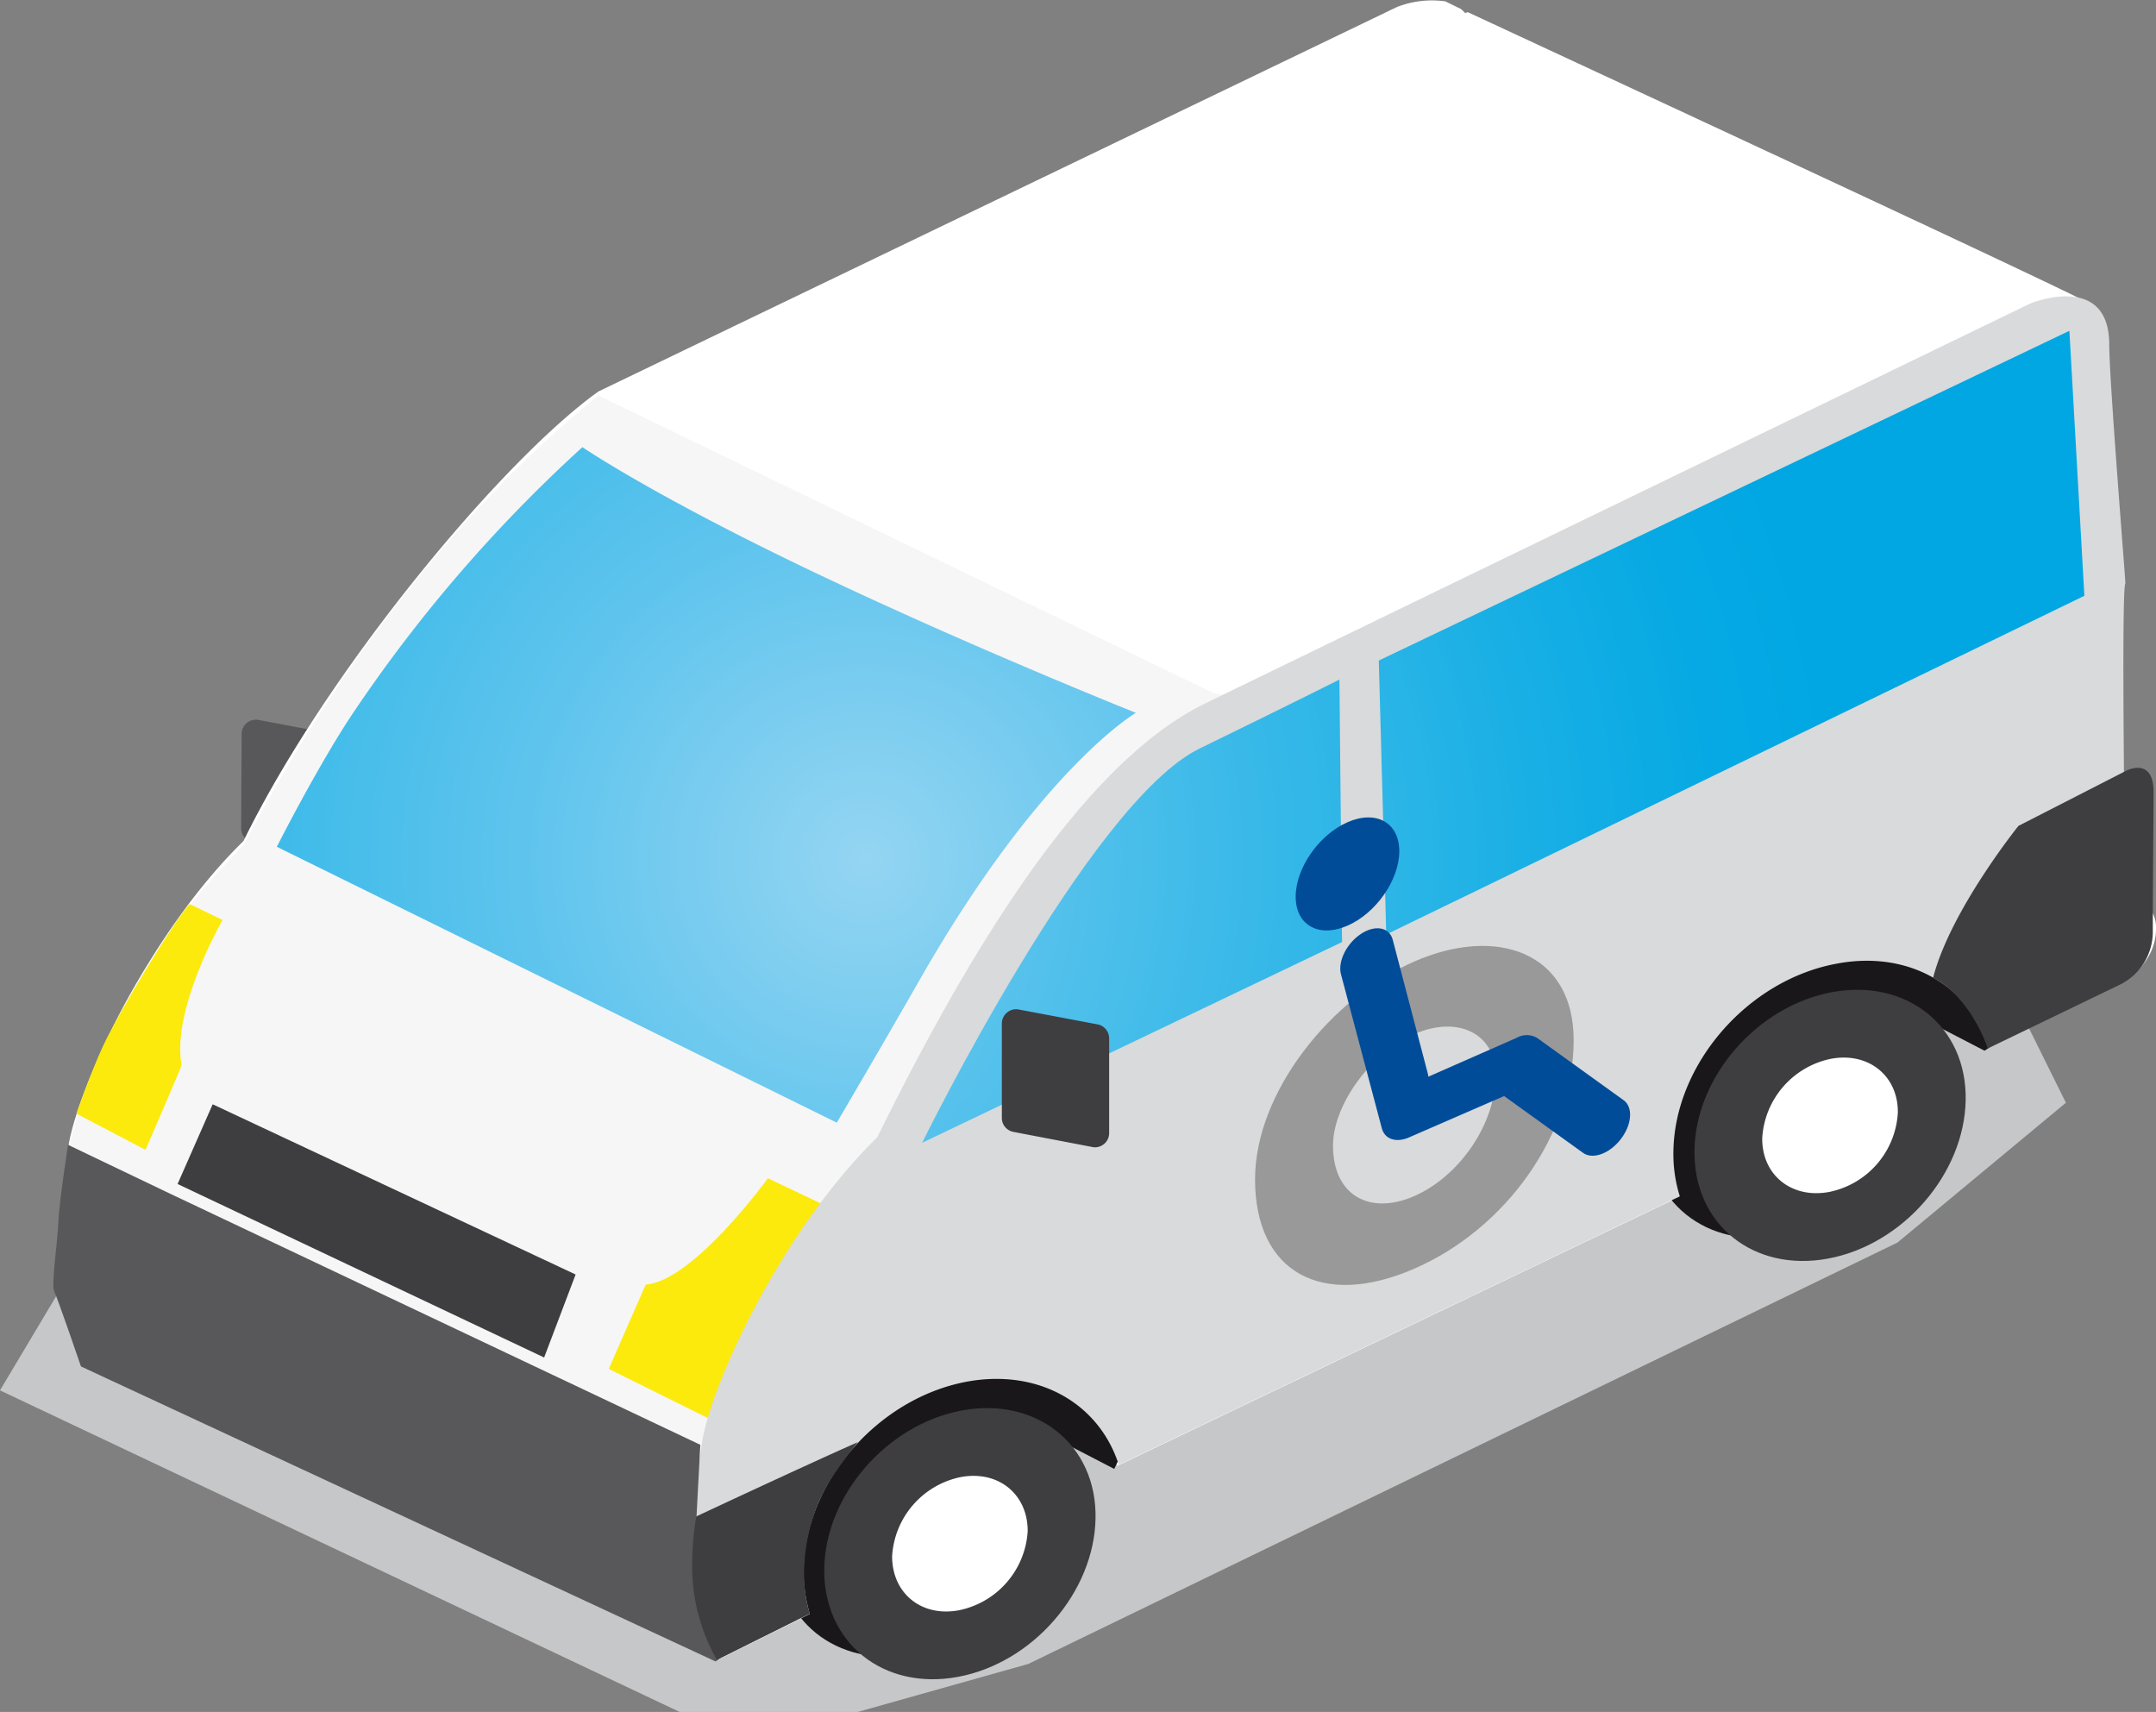
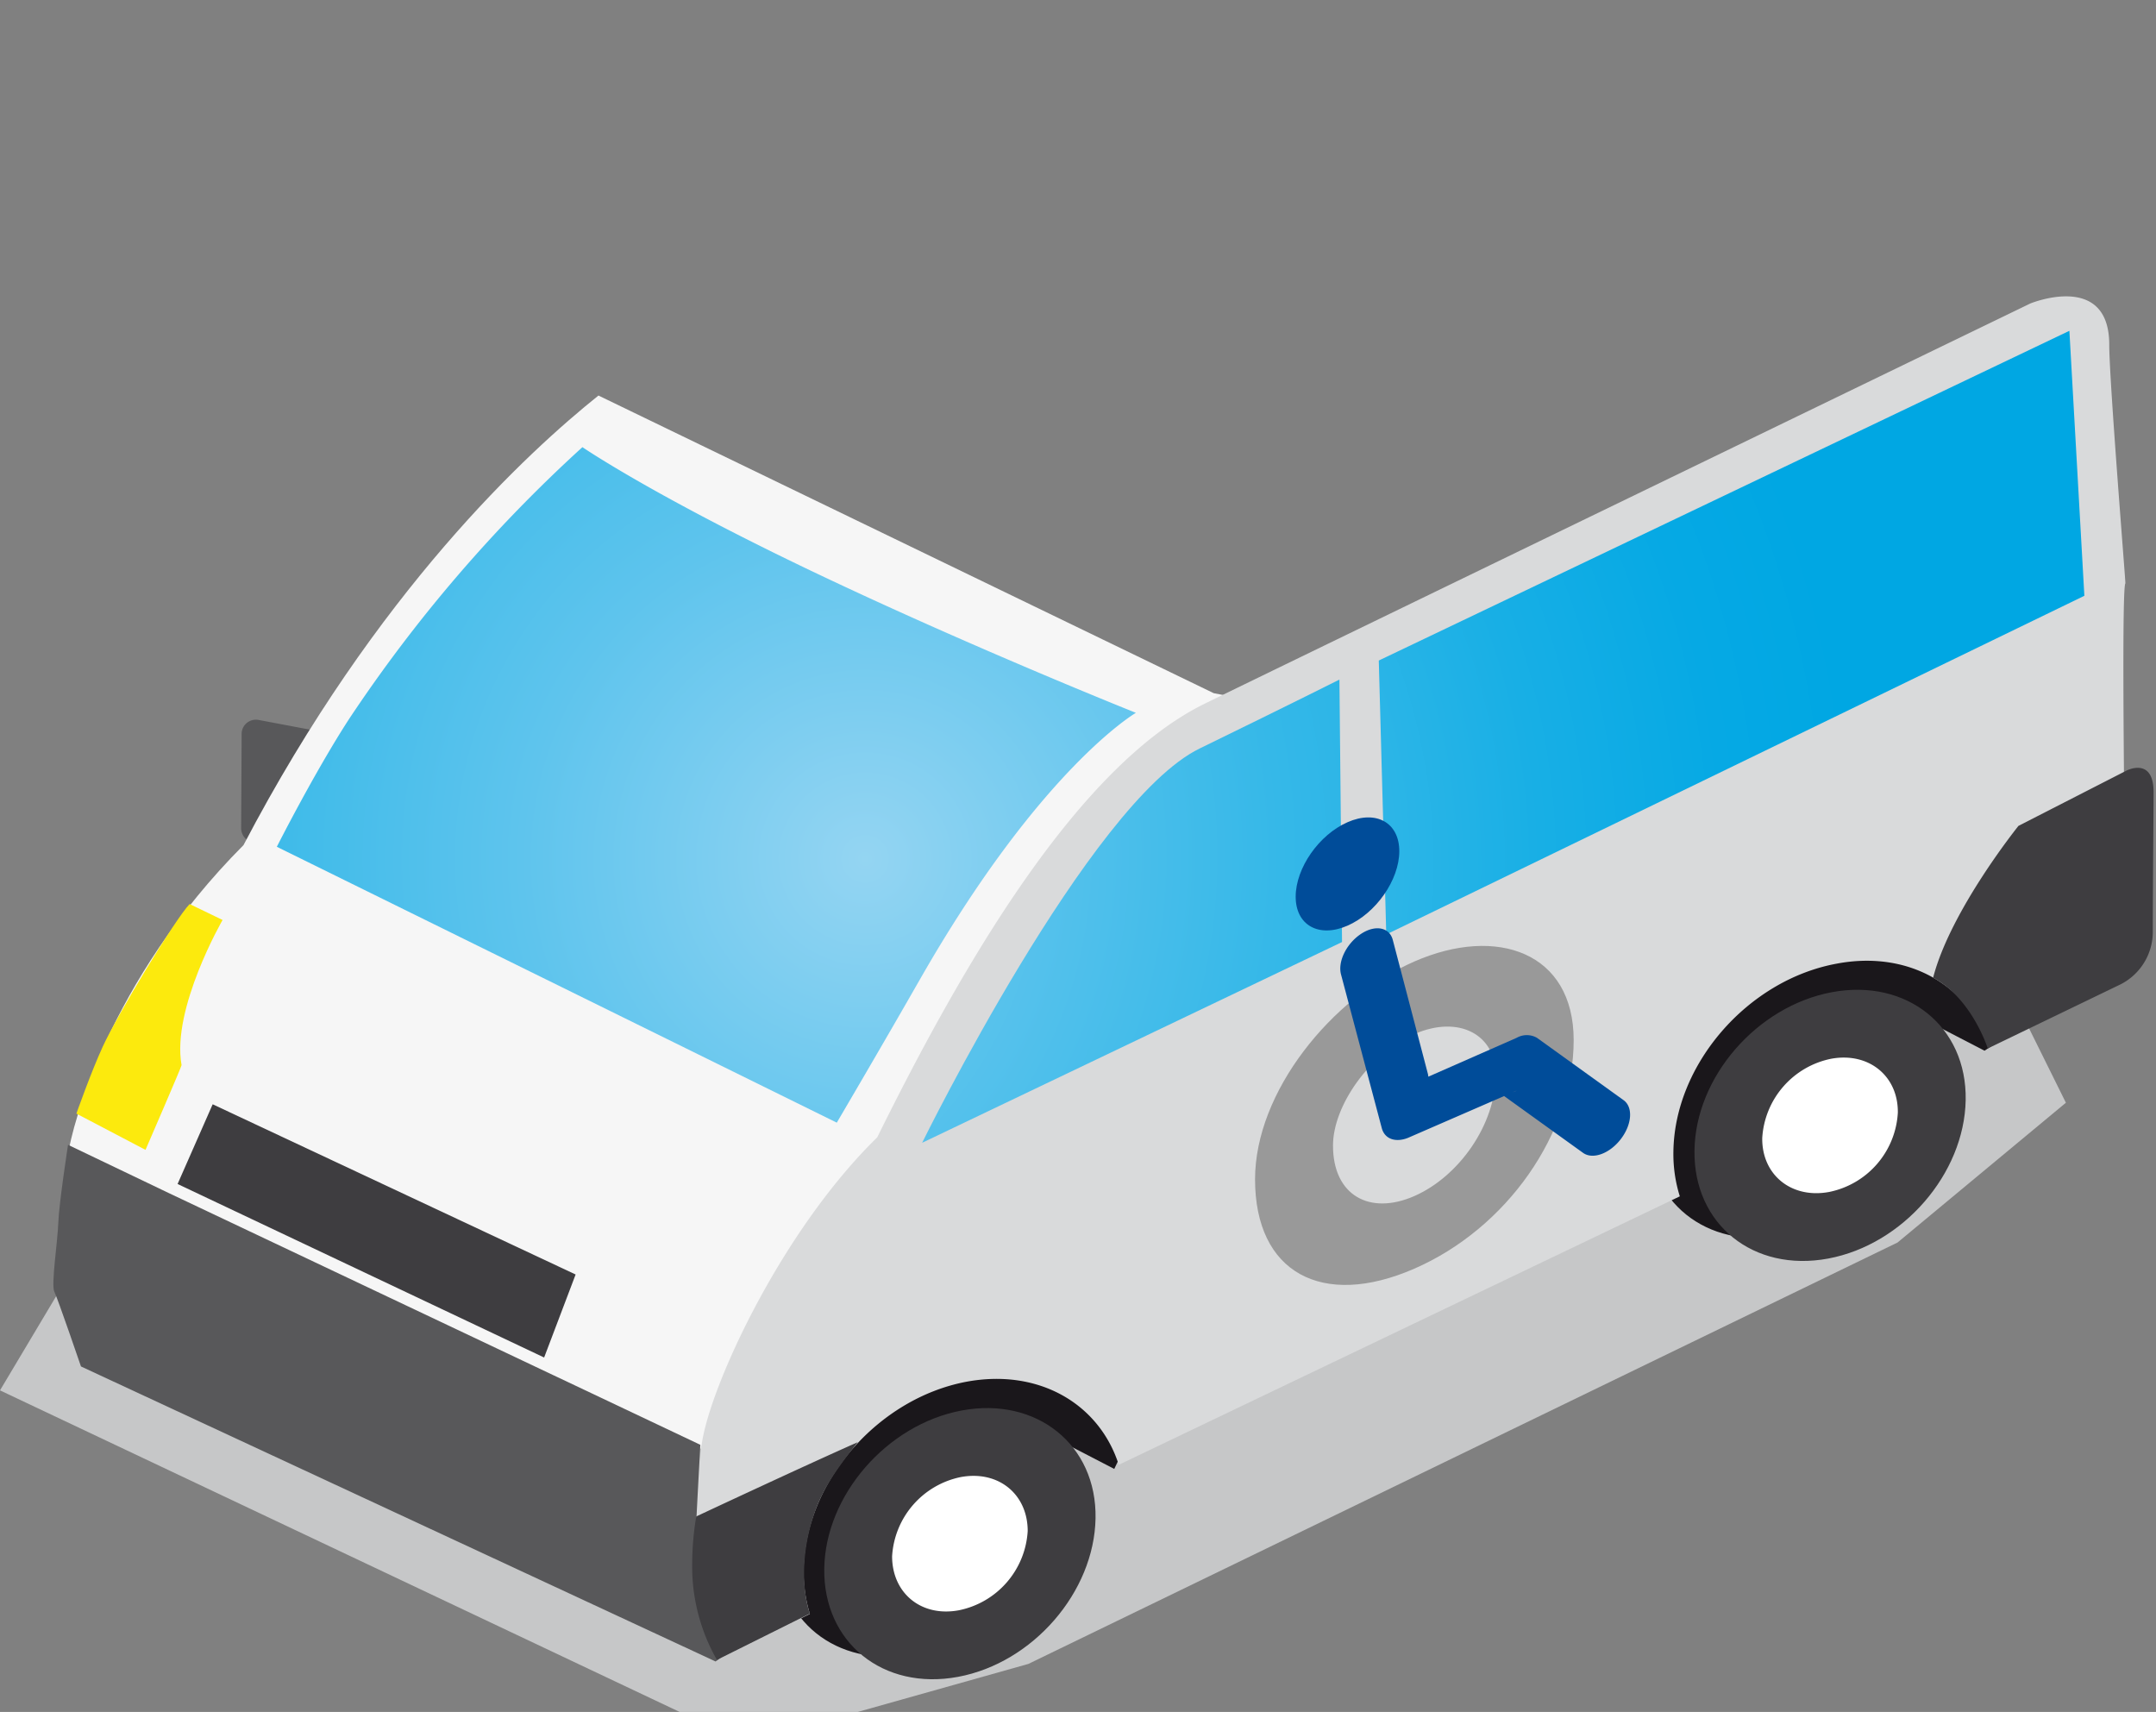
<svg xmlns="http://www.w3.org/2000/svg" xmlns:xlink="http://www.w3.org/1999/xlink" viewBox="0 0 221.81 176.11">
  <rect x="0" y="0" width="221.81" height="176.11" fill="#808080" stroke="none" />
  <defs>
    <style>.cls-1{isolation:isolate;}.cls-2{fill:#58585a;}.cls-3{fill:#c6c7c8;mix-blend-mode:multiply;}.cls-4{fill:#fff;}.cls-5{fill:#1a171b;}.cls-6{fill:#f6f6f6;}.cls-7{fill:#fcea0d;}.cls-8{fill:#d9dadb;}.cls-9{fill:#3e3d40;}.cls-10{fill:url(#radial-gradient);}.cls-11{fill:url(#radial-gradient-2);}.cls-12{fill:url(#radial-gradient-3);}.cls-13{fill:#999;}.cls-14{fill:#004c99;}</style>
    <radialGradient id="radial-gradient" cx="312.93" cy="88.36" r="141.65" gradientTransform="matrix(-1, 0, 0, 1, 401.93, 0)" gradientUnits="userSpaceOnUse">
      <stop offset="0" stop-color="#94d5f2" />
      <stop offset="0.01" stop-color="#92d4f2" />
      <stop offset="0.25" stop-color="#5ec4ed" />
      <stop offset="0.48" stop-color="#35b8e8" />
      <stop offset="0.69" stop-color="#18afe5" />
      <stop offset="0.87" stop-color="#06a9e4" />
      <stop offset="1" stop-color="#00a7e3" />
    </radialGradient>
    <radialGradient id="radial-gradient-2" cx="315.83" cy="89.05" r="104.94" xlink:href="#radial-gradient" />
    <radialGradient id="radial-gradient-3" cx="335.17" cy="88.08" r="135.32" xlink:href="#radial-gradient" />
  </defs>
  <g class="cls-1">
    <g id="Calque_2" data-name="Calque 2">
      <g id="en_chiffre" data-name="en chiffre">
        <path class="cls-2" d="M34.15,88.21,26,86.65a1.47,1.47,0,0,1-1.19-1.44l.05-9.72a1.45,1.45,0,0,1,.53-1.12,1.48,1.48,0,0,1,1.2-.31l8.11,1.53A1.46,1.46,0,0,1,35.89,77v9.74a1.47,1.47,0,0,1-1.46,1.47A1.27,1.27,0,0,1,34.15,88.21Z" />
        <polygon class="cls-3" points="207.54 103.35 212.54 113.44 195.22 127.82 105.8 171.17 88.25 176.11 69.92 176.11 0 143.03 7.05 131.21 165.41 72.17 207.54 103.35" />
-         <path class="cls-4" d="M218.52,92.22s-.45-31.6,0-32.1c0,0-1.66-20.84-1.66-24.54,0-2.35-.78-3.65-1.86-4.33-1.83-1.14-43.56-20.5-64-30-.16.07-.26.1-.29.07a3.16,3.16,0,0,0-.42-.4L148.7.14a9.9,9.9,0,0,0-5,.59L61.57,40.27C51.66,47.35,33.62,69,25.05,86.52,15.09,96.24,7.83,112.23,7,118.16c-1.28,9-.76,10.15-.76,10.15-1.69,3.49,2.33,12,2.33,12l-.05,0,65.08,30.56,9.57-4.73a14.36,14.36,0,0,1-.64-4.57c.11-9,7.61-17.61,16.76-19.32,7.44-1.39,13.68,2.28,15.66,8.55l57.75-27.64a14.94,14.94,0,0,1-.65-4.61c.12-9,7.62-17.62,16.76-19.33,7.46-1.39,13.7,2.29,15.67,8.57v0L218.52,101s3.29-1.93,3.29-5.43A3.16,3.16,0,0,0,218.52,92.22Z" />
        <polyline class="cls-5" points="204.17 108.09 198.88 105.35 165.41 120.05 171.9 88.27 211.23 103.36" />
-         <path class="cls-6" d="M124.87,71.31,61.57,40.69c-7.22,5.78-22.83,20.09-36.52,46.25C11.05,101,7.44,115.94,7,118.72c4.8,1.76,65.09,30.33,65.09,30.33s5.35-19.9,18.2-31.63c6.22-16,36.63-45.72,36.63-45.72Z" />
+         <path class="cls-6" d="M124.87,71.31,61.57,40.69c-7.22,5.78-22.83,20.09-36.52,46.25C11.05,101,7.44,115.94,7,118.72c4.8,1.76,65.09,30.33,65.09,30.33s5.35-19.9,18.2-31.63c6.22-16,36.63-45.72,36.63-45.72" />
        <polyline class="cls-5" points="114.65 151.12 109.36 148.38 88.17 139.57 78.28 136.09 127.93 123.26 114.64 151.1" />
-         <path class="cls-7" d="M62.63,140.82l3.8-8.67C71.36,131.77,79,121.21,79,121.21l7.07,3.36L73.72,146.32Z" />
        <path class="cls-5" d="M169.51,116c-.11,7.58,6.06,12.55,13.76,11.1s14-8.73,14.14-16.3-6.06-12.54-13.77-11.1S169.61,108.47,169.51,116Z" />
        <path class="cls-5" d="M80,159.07c-.11,7.57,6.06,12.54,13.76,11.11s14-8.73,14.14-16.31-6.07-12.54-13.77-11.1S80.08,151.5,80,159.07Z" />
        <path class="cls-8" d="M208.88,31.22S217,27.88,217,35.46c0,3.71,1.7,24.51,1.66,24.55-.46.5,0,32.1,0,32.1s1.87-.13,1.87,3.38a8.15,8.15,0,0,1-1.87,5.43l-14.06,6.79v0c-2-6.29-8.21-10-15.68-8.57-9.14,1.7-16.64,10.35-16.76,19.32a14.56,14.56,0,0,0,.66,4.61L115.1,150.69c-2-6.27-8.21-9.93-15.66-8.55-9.14,1.72-16.64,10.36-16.76,19.33a14.88,14.88,0,0,0,.64,4.56l-9.56,4.73s-4-8.48-2.33-12c0,0-.52-1.17.76-10.16C73,142.72,80.3,126.73,90.25,117c8.65-17.51,20.51-38.11,33.65-44.59C129.45,69.68,208.88,31.22,208.88,31.22Z" />
        <path class="cls-2" d="M72.05,148.63l-13.89-6.58-1.23-.58L18.69,123.36l-1.29-.61L7,117.77s-.93,6-1,8-.76,6.41-.41,7.11,2.74,7.69,2.74,7.69l65.29,30.35s2.57-1.67,2-3.78-4.28-4.66-4.22-5.73C71.5,158.7,72.05,148.63,72.05,148.63Z" />
        <polygon class="cls-9" points="18.27 121.8 21.88 113.6 59.22 131.11 55.98 139.65 18.27 121.8" />
        <path class="cls-10" d="M116.86,73.33s-17.2-6.86-33.54-14.67S59.92,46,59.92,46A150,150,0,0,0,35.89,74c-3.54,5.46-7.41,13.11-7.41,13.11l57.61,28.38s4.6-7.82,8.56-14.75C107.08,79,116.86,73.33,116.86,73.33Z" />
        <path class="cls-9" d="M174.33,118.37c-.11,7.57,6.06,12.54,13.76,11.1s14-8.73,14.14-16.3-6.06-12.54-13.77-11.1S174.42,110.8,174.33,118.37Z" />
        <path class="cls-4" d="M181.3,117.07c-.05,3.79,3,6.27,6.88,5.55a8.83,8.83,0,0,0,7.07-8.15c.05-3.78-3-6.27-6.88-5.55A8.86,8.86,0,0,0,181.3,117.07Z" />
        <path class="cls-9" d="M84.8,161.39c-.1,7.58,6.06,12.55,13.77,11.11s14-8.73,14.14-16.3-6.07-12.54-13.77-11.1S84.9,153.83,84.8,161.39Z" />
        <path class="cls-4" d="M91.78,160.1c0,3.79,3,6.28,6.88,5.55a8.85,8.85,0,0,0,7.07-8.15c0-3.78-3-6.27-6.89-5.55A8.85,8.85,0,0,0,91.78,160.1Z" />
        <polygon class="cls-11" points="141.85 67.95 212.9 34.03 214.44 61.29 142.62 96.13 141.85 67.95" />
        <path class="cls-12" d="M123.42,77c9.88-4.82,14.38-7.09,14.38-7.09l.27,27-43.2,20.65S112.08,82.52,123.42,77Z" />
-         <path class="cls-9" d="M112.41,118l-8.15-1.56a1.46,1.46,0,0,1-1.19-1.44l0-9.71a1.46,1.46,0,0,1,.54-1.13,1.44,1.44,0,0,1,1.2-.31l8.11,1.53a1.47,1.47,0,0,1,1.19,1.44v9.74a1.45,1.45,0,0,1-.53,1.13,1.49,1.49,0,0,1-.94.34A1.24,1.24,0,0,1,112.41,118Z" />
        <path class="cls-7" d="M10.57,107.67C12.07,104.4,18,94.58,19.51,93c0,0,3.39,1.64,3.39,1.64s-5.27,9.13-4.22,14.93c.07,0-3.71,8.72-3.71,8.72l-7.11-3.73S9.34,110.35,10.57,107.67Z" />
        <path class="cls-9" d="M73.76,170.76,83.32,166s-1.62-4.26.48-10.37c.83-2.38,2.1-4.29,4.45-7.27-5.5,2.43-16.62,7.64-16.62,7.64a30.31,30.31,0,0,0-.41,5.8A19.35,19.35,0,0,0,73.76,170.76Z" />
        <path class="cls-13" d="M161.9,107c0,9.59-6.88,19.36-16.39,23.51s-16.39.4-16.39-9.19c0-9,7.86-18.68,16.39-22.41S161.9,98,161.9,107Zm-24.76,10.86c0,5.11,3.77,7.2,8.37,5.18s8.37-7.38,8.37-12.49c0-4.09-3.77-6.18-8.37-4.17S137.14,113.75,137.14,117.84Z" />
        <path class="cls-14" d="M146.91,110.5l-3.62-13.81h0c-.35-1.32-1.83-1.59-3.31-.59s-2.39,2.87-2,4.2h0l4.18,15.76c.3,1.11,1.4,1.5,2.68,1l11.2-4.87a2.13,2.13,0,0,1-2.08,0l8.91,6.41h0c1,.71,2.73.08,3.88-1.42s1.28-3.28.29-4h0l-8.92-6.42a2.11,2.11,0,0,0-2.08,0l-9.09,4" />
        <path class="cls-14" d="M138.62,95.23c2.94-1.28,5.33-4.7,5.34-7.65s-2.38-4.29-5.32-3-5.33,4.7-5.34,7.65S135.68,96.51,138.62,95.23Z" />
        <path class="cls-9" d="M218.19,101.25l-13.69,6.61s-1.6-5.13-5.62-7.28c1.78-6.93,8.78-15.62,8.78-15.62l11.1-5.68s2.81-1.48,2.8,2.22c0,2-.08,10.23-.08,14.26A6.06,6.06,0,0,1,218.19,101.25Z" />
      </g>
    </g>
  </g>
</svg>